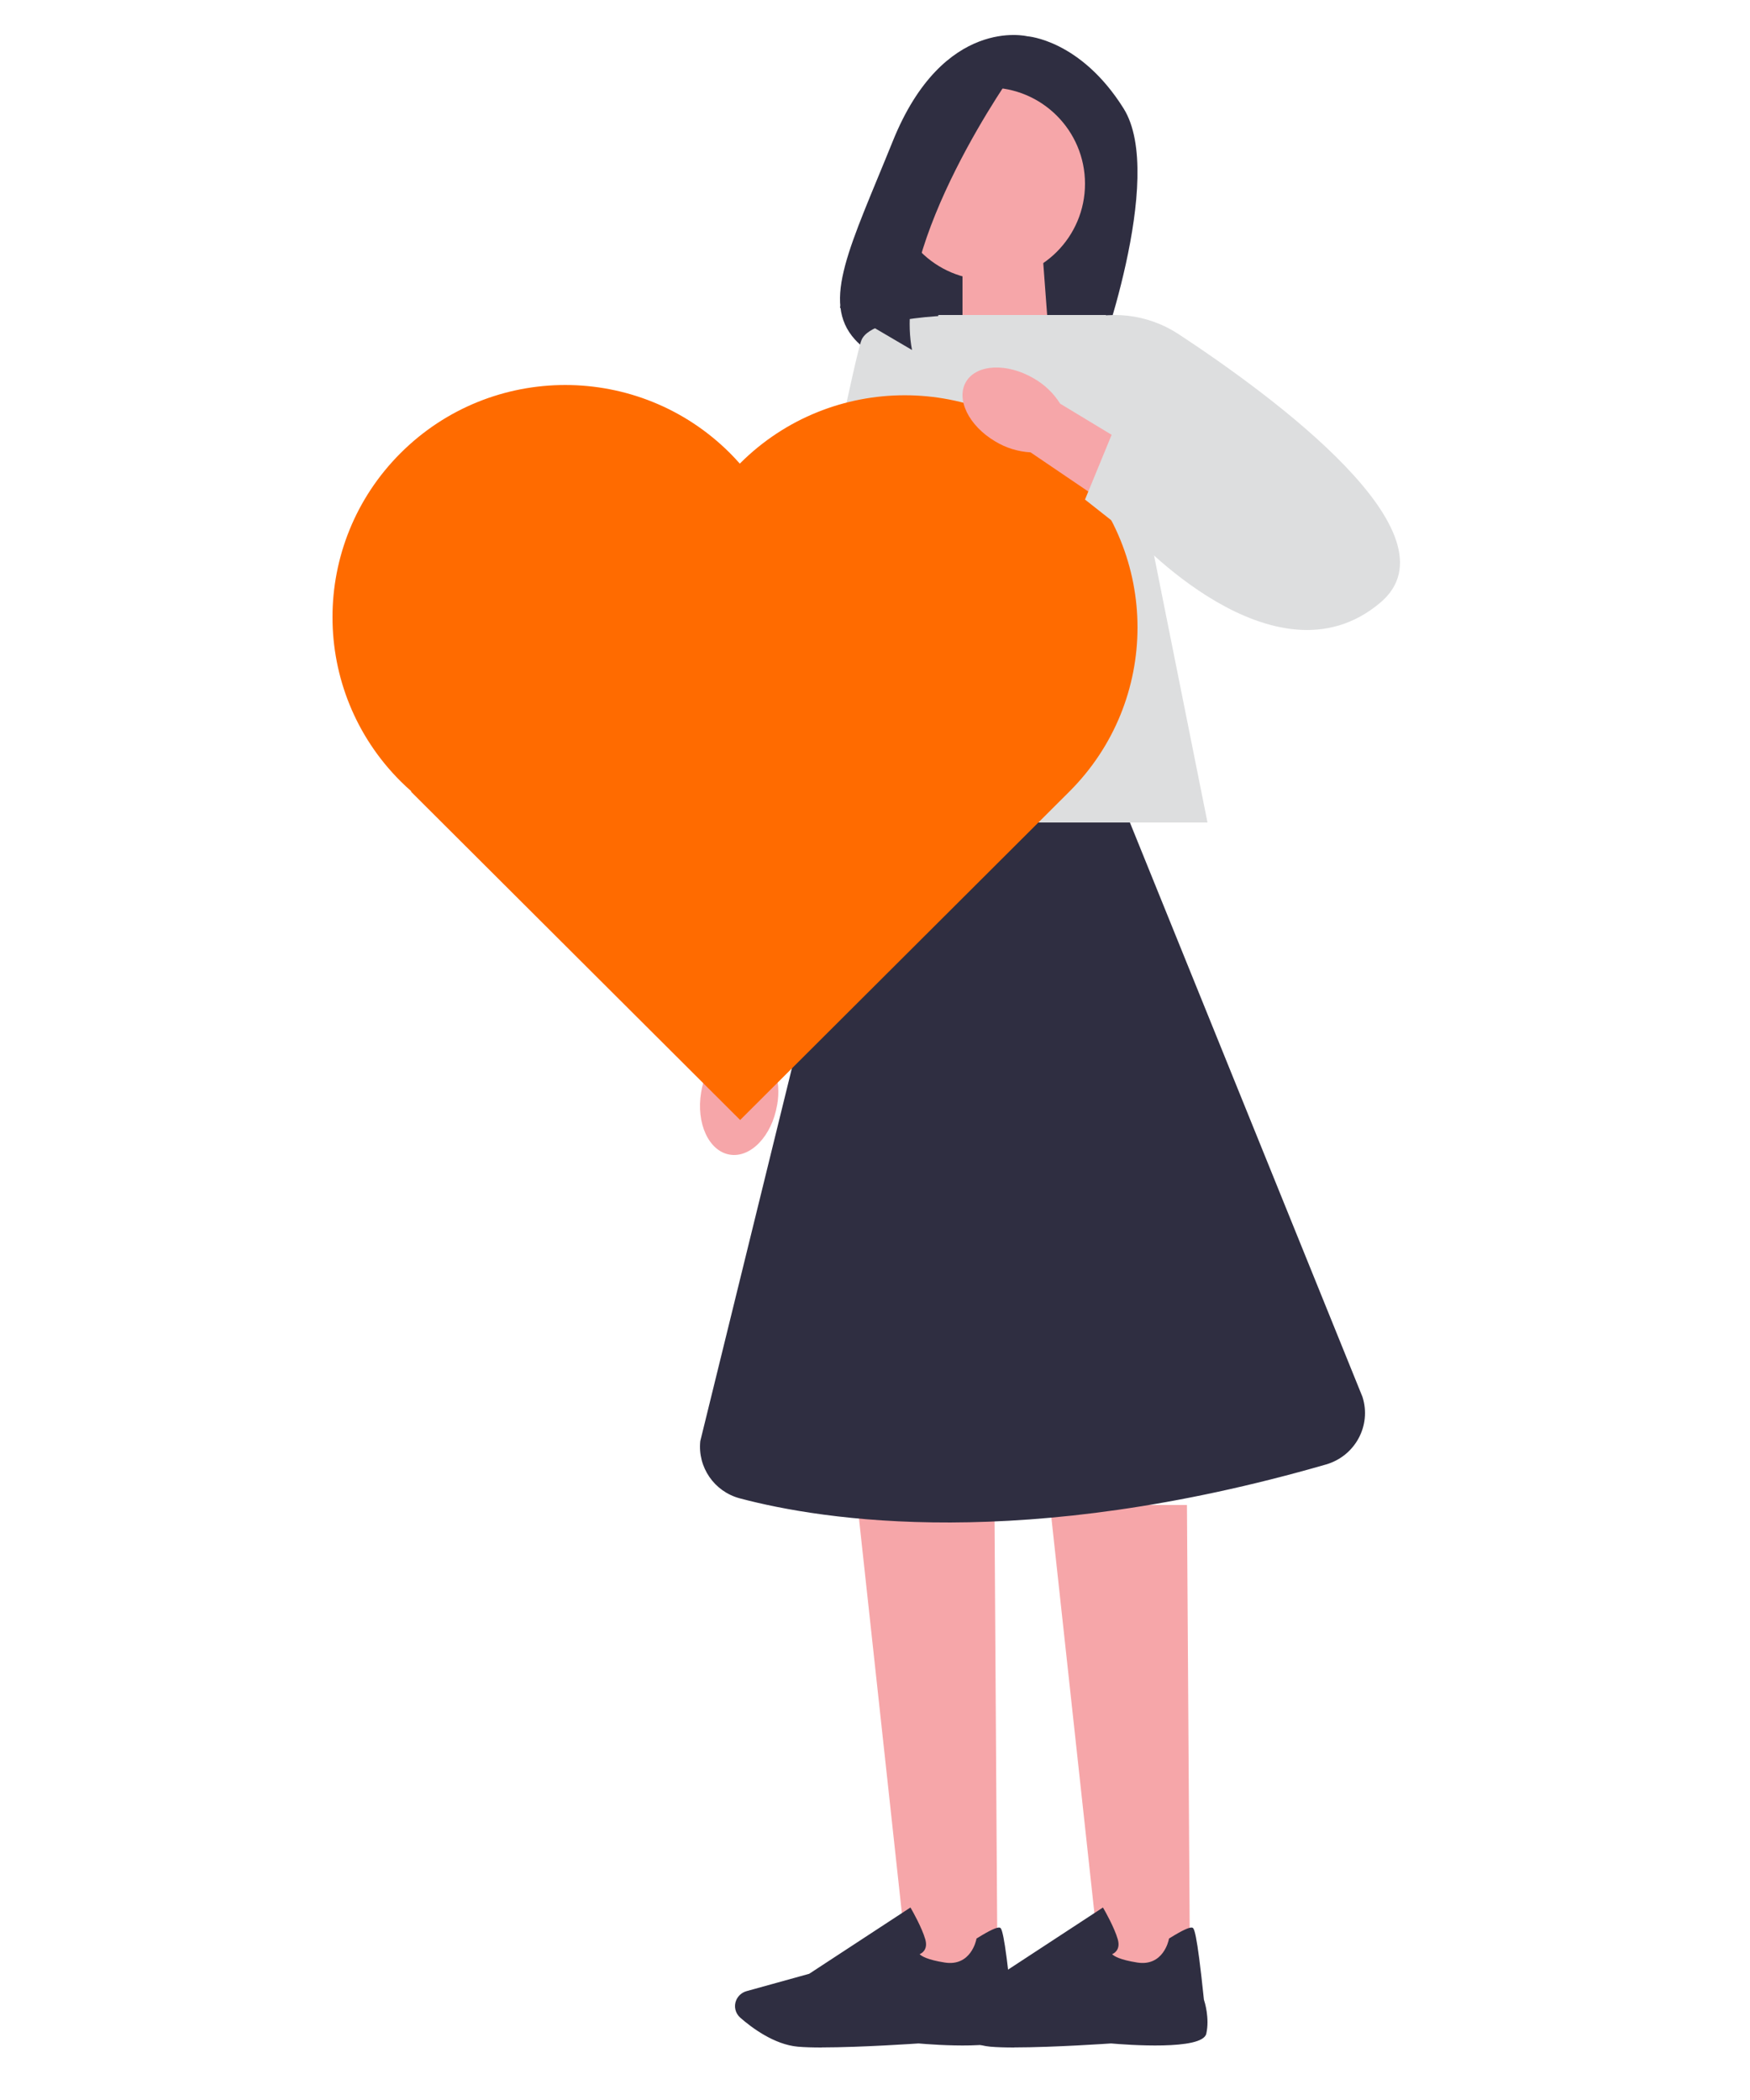
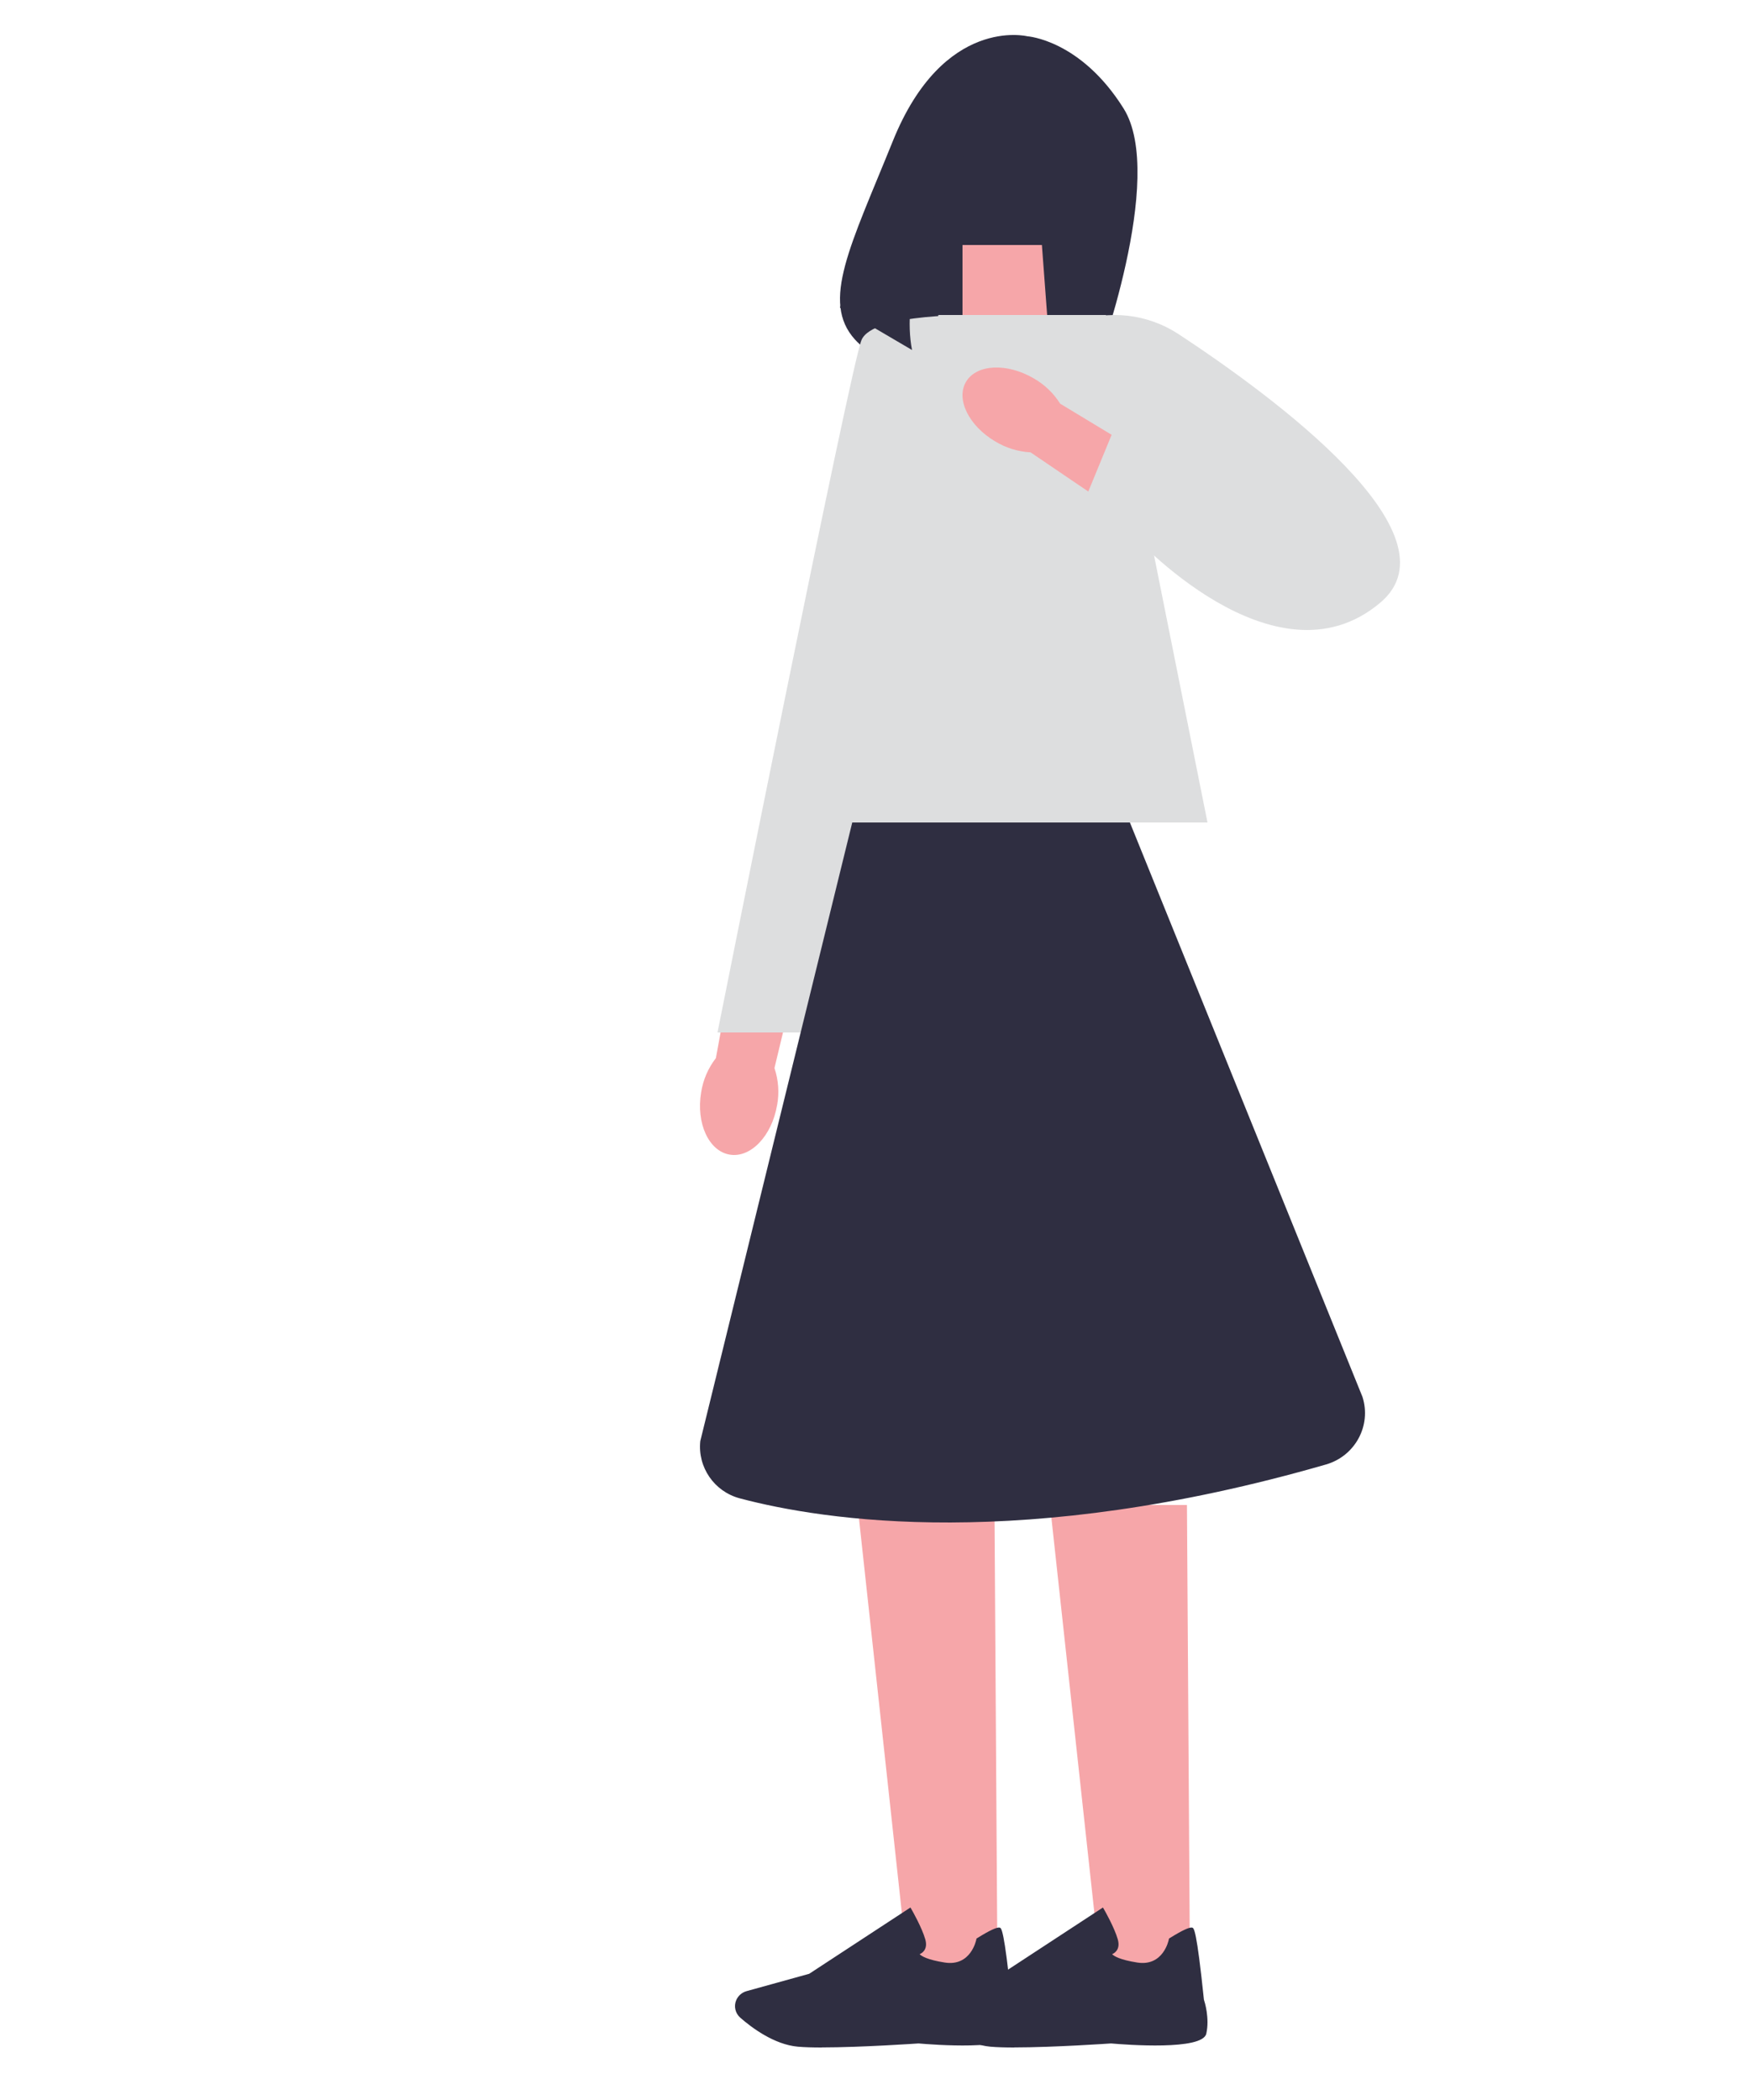
<svg xmlns="http://www.w3.org/2000/svg" width="100" height="120" viewBox="0 0 100 120" fill="none">
  <g clip-path="url(#clip0_2252_3207)">
    <path d="M58.703 2.073C58.703 2.073 53.916 0.886 51.02 8.059C48.606 14.037 46.893 17.23 48.852 19.399C49.554 20.175 50.554 20.593 51.586 20.629L62.618 21C62.618 21 66.668 10.129 64.206 6.199C61.744 2.266 58.703 2.073 58.703 2.073Z" fill="#2F2E41" />
    <path d="M60 20.172L55 22V14H59.537L60 20.172Z" fill="#F6A6A9" />
    <path d="M57 113H51.935L49 86H56.826L57 113Z" fill="#F6A6A9" />
    <path d="M46.967 117C46.432 117 45.956 116.987 45.596 116.954C44.242 116.835 42.953 115.867 42.305 115.3C42.014 115.046 41.92 114.64 42.072 114.291C42.182 114.039 42.399 113.852 42.667 113.778L46.24 112.788L52.025 109L52.09 109.113C52.115 109.154 52.683 110.148 52.873 110.819C52.945 111.075 52.927 111.288 52.817 111.451C52.741 111.566 52.636 111.631 52.549 111.668C52.654 111.774 52.983 111.989 53.992 112.146C55.468 112.374 55.777 110.889 55.79 110.826L55.799 110.776L55.844 110.748C56.547 110.309 56.978 110.109 57.128 110.151C57.222 110.177 57.377 110.222 57.795 114.265C57.837 114.39 58.13 115.322 57.931 116.21C57.714 117.178 53.359 116.844 52.486 116.768C52.462 116.77 49.2 116.996 46.965 116.996V117H46.967Z" fill="#2F2E41" />
    <path d="M68 113H62.937L60 86H67.826L68 113Z" fill="#F6A6A9" />
    <path d="M57.967 117C57.432 117 56.956 116.987 56.596 116.954C55.242 116.835 53.953 115.867 53.305 115.3C53.014 115.046 52.92 114.64 53.072 114.291C53.182 114.039 53.399 113.852 53.667 113.778L57.24 112.788L63.025 109L63.09 109.113C63.115 109.154 63.683 110.148 63.873 110.819C63.945 111.075 63.927 111.288 63.817 111.451C63.741 111.566 63.636 111.631 63.549 111.668C63.654 111.774 63.983 111.989 64.992 112.146C66.468 112.374 66.777 110.889 66.79 110.826L66.799 110.776L66.844 110.748C67.546 110.309 67.978 110.109 68.128 110.151C68.222 110.177 68.376 110.222 68.795 114.265C68.837 114.39 69.13 115.322 68.931 116.21C68.714 117.178 64.359 116.844 63.486 116.768C63.462 116.77 60.2 116.996 57.965 116.996V117H57.967Z" fill="#2F2E41" />
    <path d="M69 47H45L53.627 18H63.195L69 47Z" fill="#DDDEDF" />
    <path d="M44.405 63.151C44.105 64.916 42.892 66.183 41.694 65.978C40.497 65.773 39.767 64.178 40.067 62.413C40.176 61.706 40.465 61.038 40.908 60.463L42.276 53L46 53.756L44.255 61.032C44.484 61.719 44.537 62.446 44.407 63.151L44.405 63.151Z" fill="#F6A6A9" />
    <path d="M56 18.004C56 18.004 49.87 17.846 49.225 19.439C48.58 21.035 41 59 41 59H46L56 18.004Z" fill="#DDDEDF" />
-     <path d="M56.5 16C59.538 16 62 13.538 62 10.5C62 7.462 59.538 5 56.5 5C53.462 5 51 7.462 51 10.5C51 13.538 53.462 16 56.5 16Z" fill="#F6A6A9" />
    <path d="M58 4.002C58 4.002 50.925 13.854 52.116 20L48 17.585C48 17.585 50.898 5.144 55.216 4.179L58 4L58 4.002Z" fill="#2F2E41" />
    <path d="M64.567 47H48.7L40.017 82.347C39.858 83.839 40.811 85.232 42.275 85.62C47.038 86.885 58.468 88.679 75.769 83.685C77.434 83.206 78.379 81.464 77.856 79.823L64.567 47.002L64.567 47Z" fill="#2F2E41" />
    <path d="M57 20.687L61.361 18.423C63.354 17.677 65.578 17.927 67.361 19.102C72.785 22.671 83.476 30.542 78.881 34.432C72.826 39.561 64.641 30.465 64.641 30.465L57 20.687Z" fill="#DDDEDF" />
-     <path d="M42.294 26.473L42.274 26.492C42.091 26.286 41.904 26.083 41.706 25.886C36.512 20.705 28.09 20.705 22.896 25.886C17.701 31.067 17.701 39.468 22.896 44.65C23.093 44.847 23.297 45.034 23.504 45.216L23.484 45.236L42.294 64L61.104 45.236C66.299 40.055 66.299 31.654 61.104 26.473C55.91 21.291 47.488 21.291 42.294 26.473Z" fill="#FF6B00" />
    <path d="M56.88 25.23C55.354 24.334 54.605 22.8 55.21 21.803C55.815 20.807 57.542 20.727 59.071 21.622C59.686 21.972 60.204 22.468 60.58 23.067L67 26.949L65.008 30L58.889 25.849C58.173 25.808 57.483 25.595 56.878 25.228H56.88L56.88 25.23Z" fill="#F6A6A9" />
    <path d="M62 28.546L63.869 24L73 27.078L68.916 34L62 28.546Z" fill="#DDDEDF" />
  </g>
  <defs>
    <clipPath id="clip0_2252_3207">
      <rect width="100" height="120" fill="white" />
    </clipPath>
  </defs>
</svg>